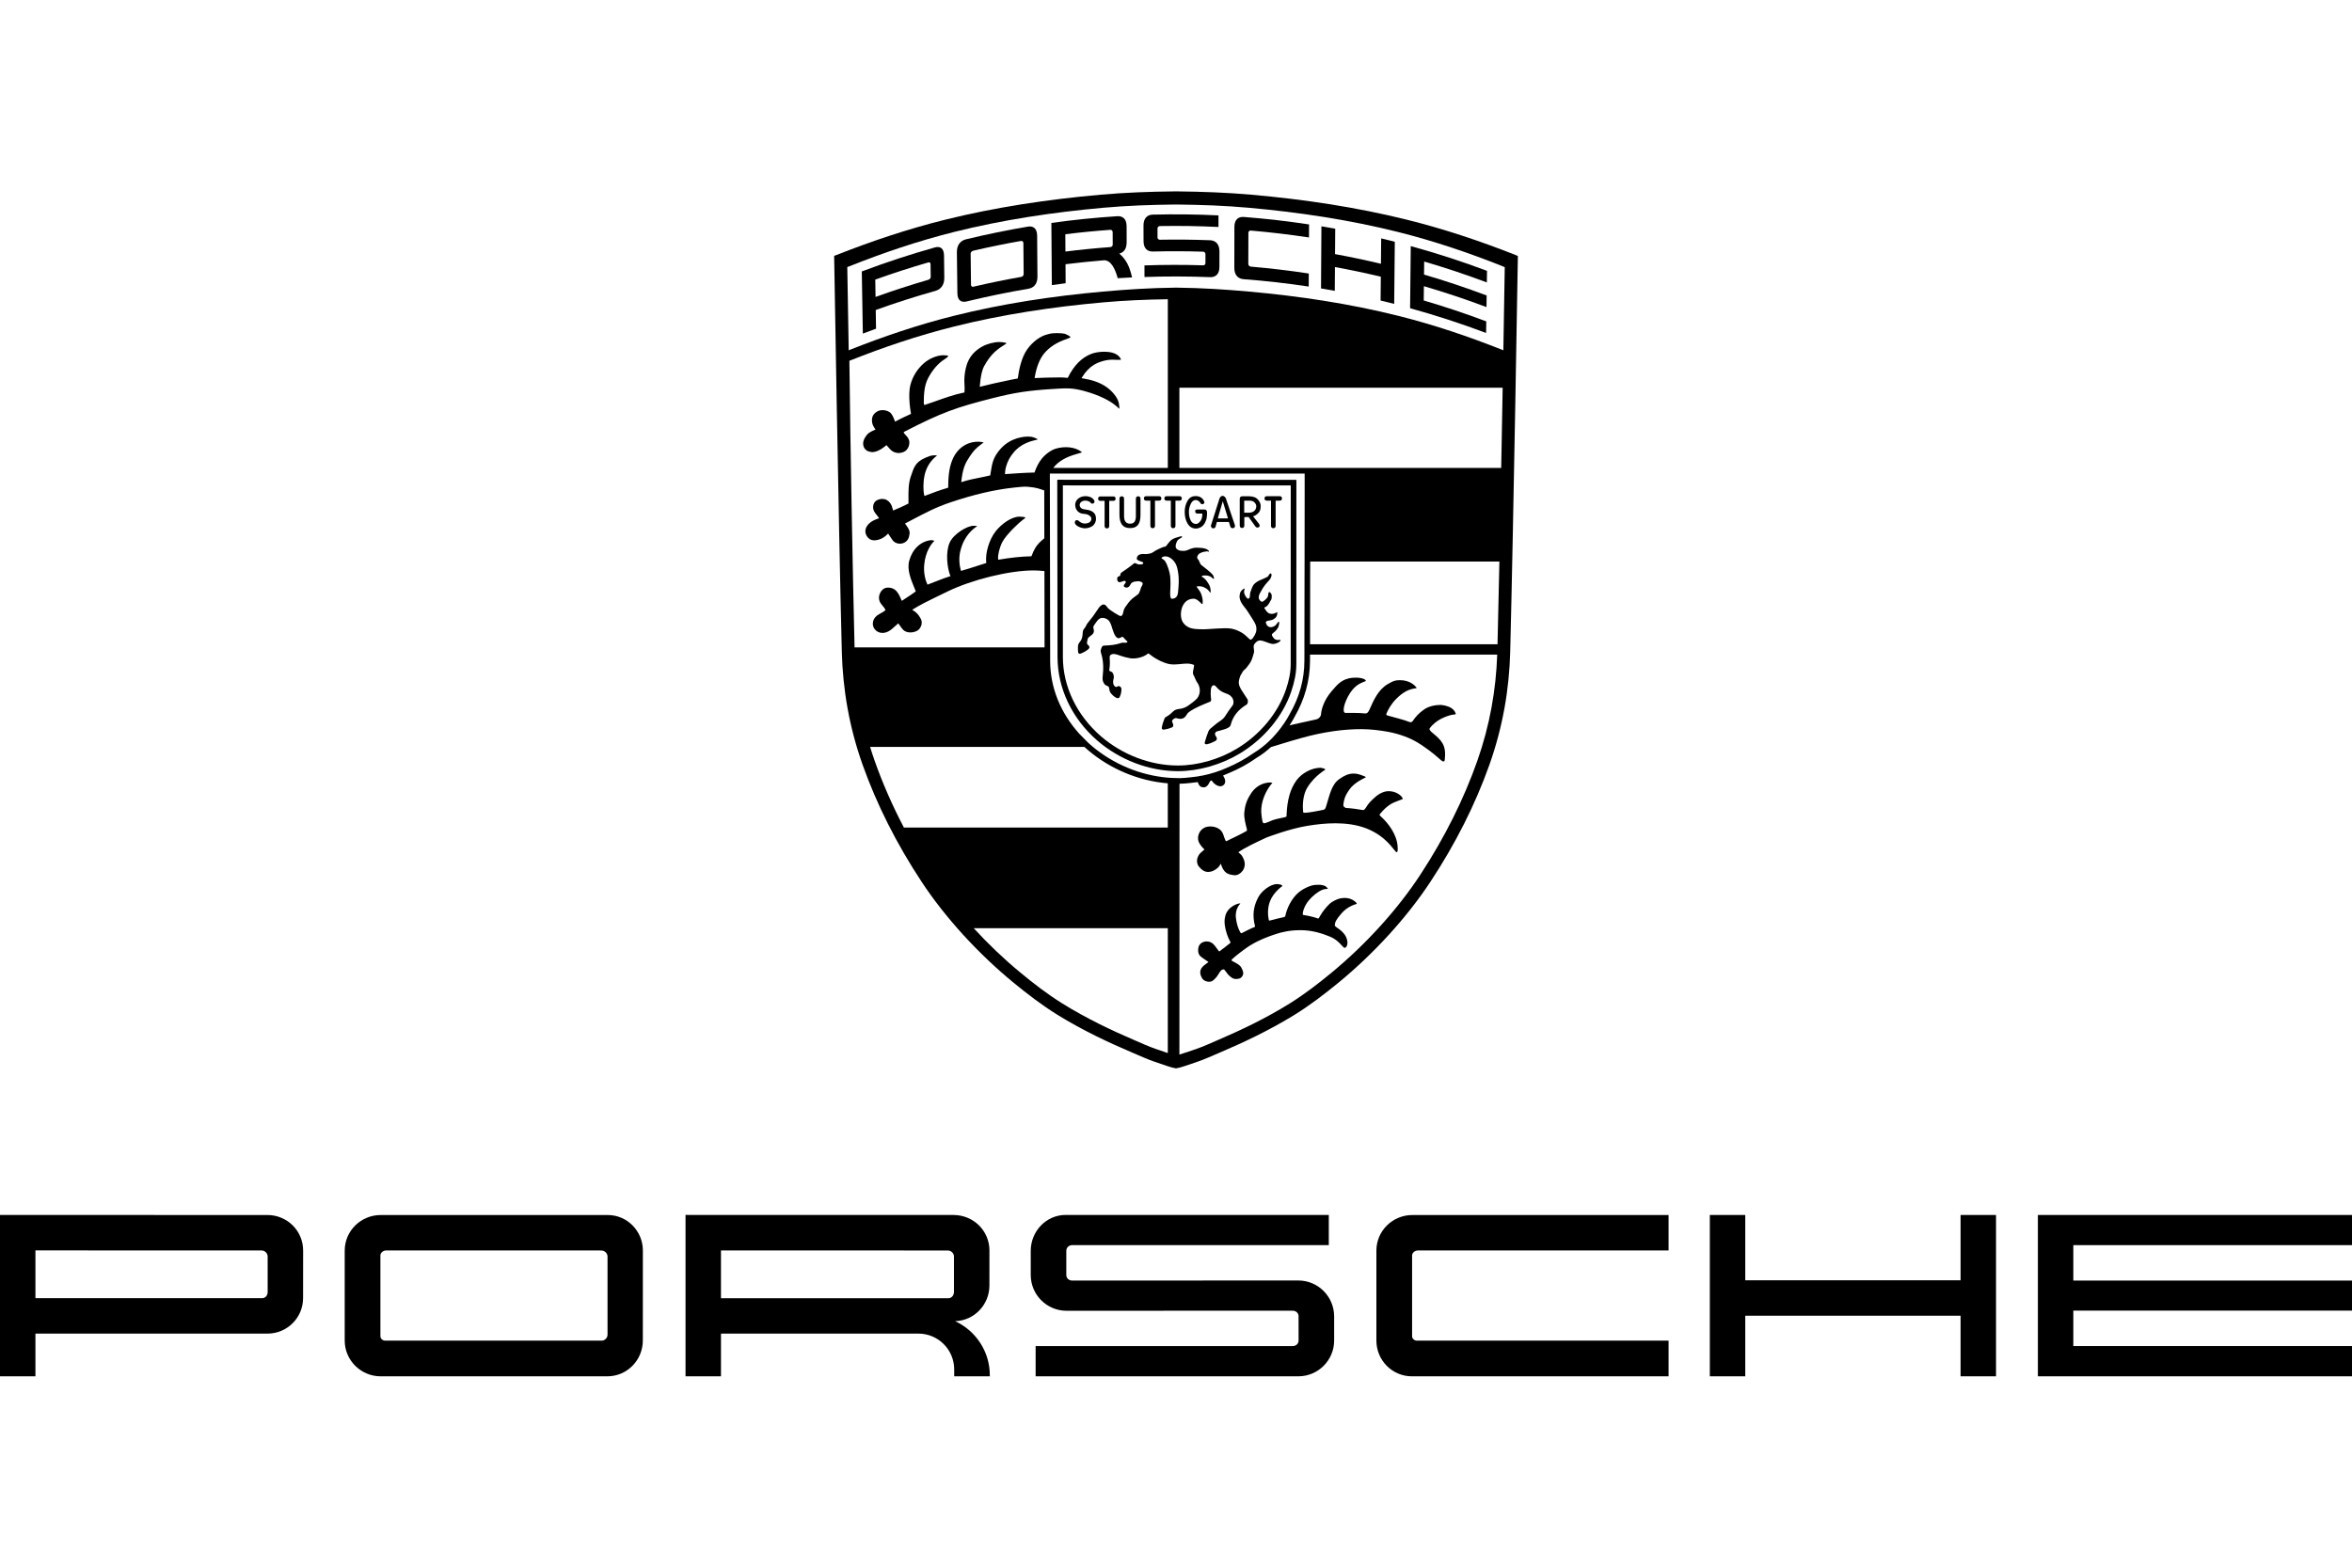
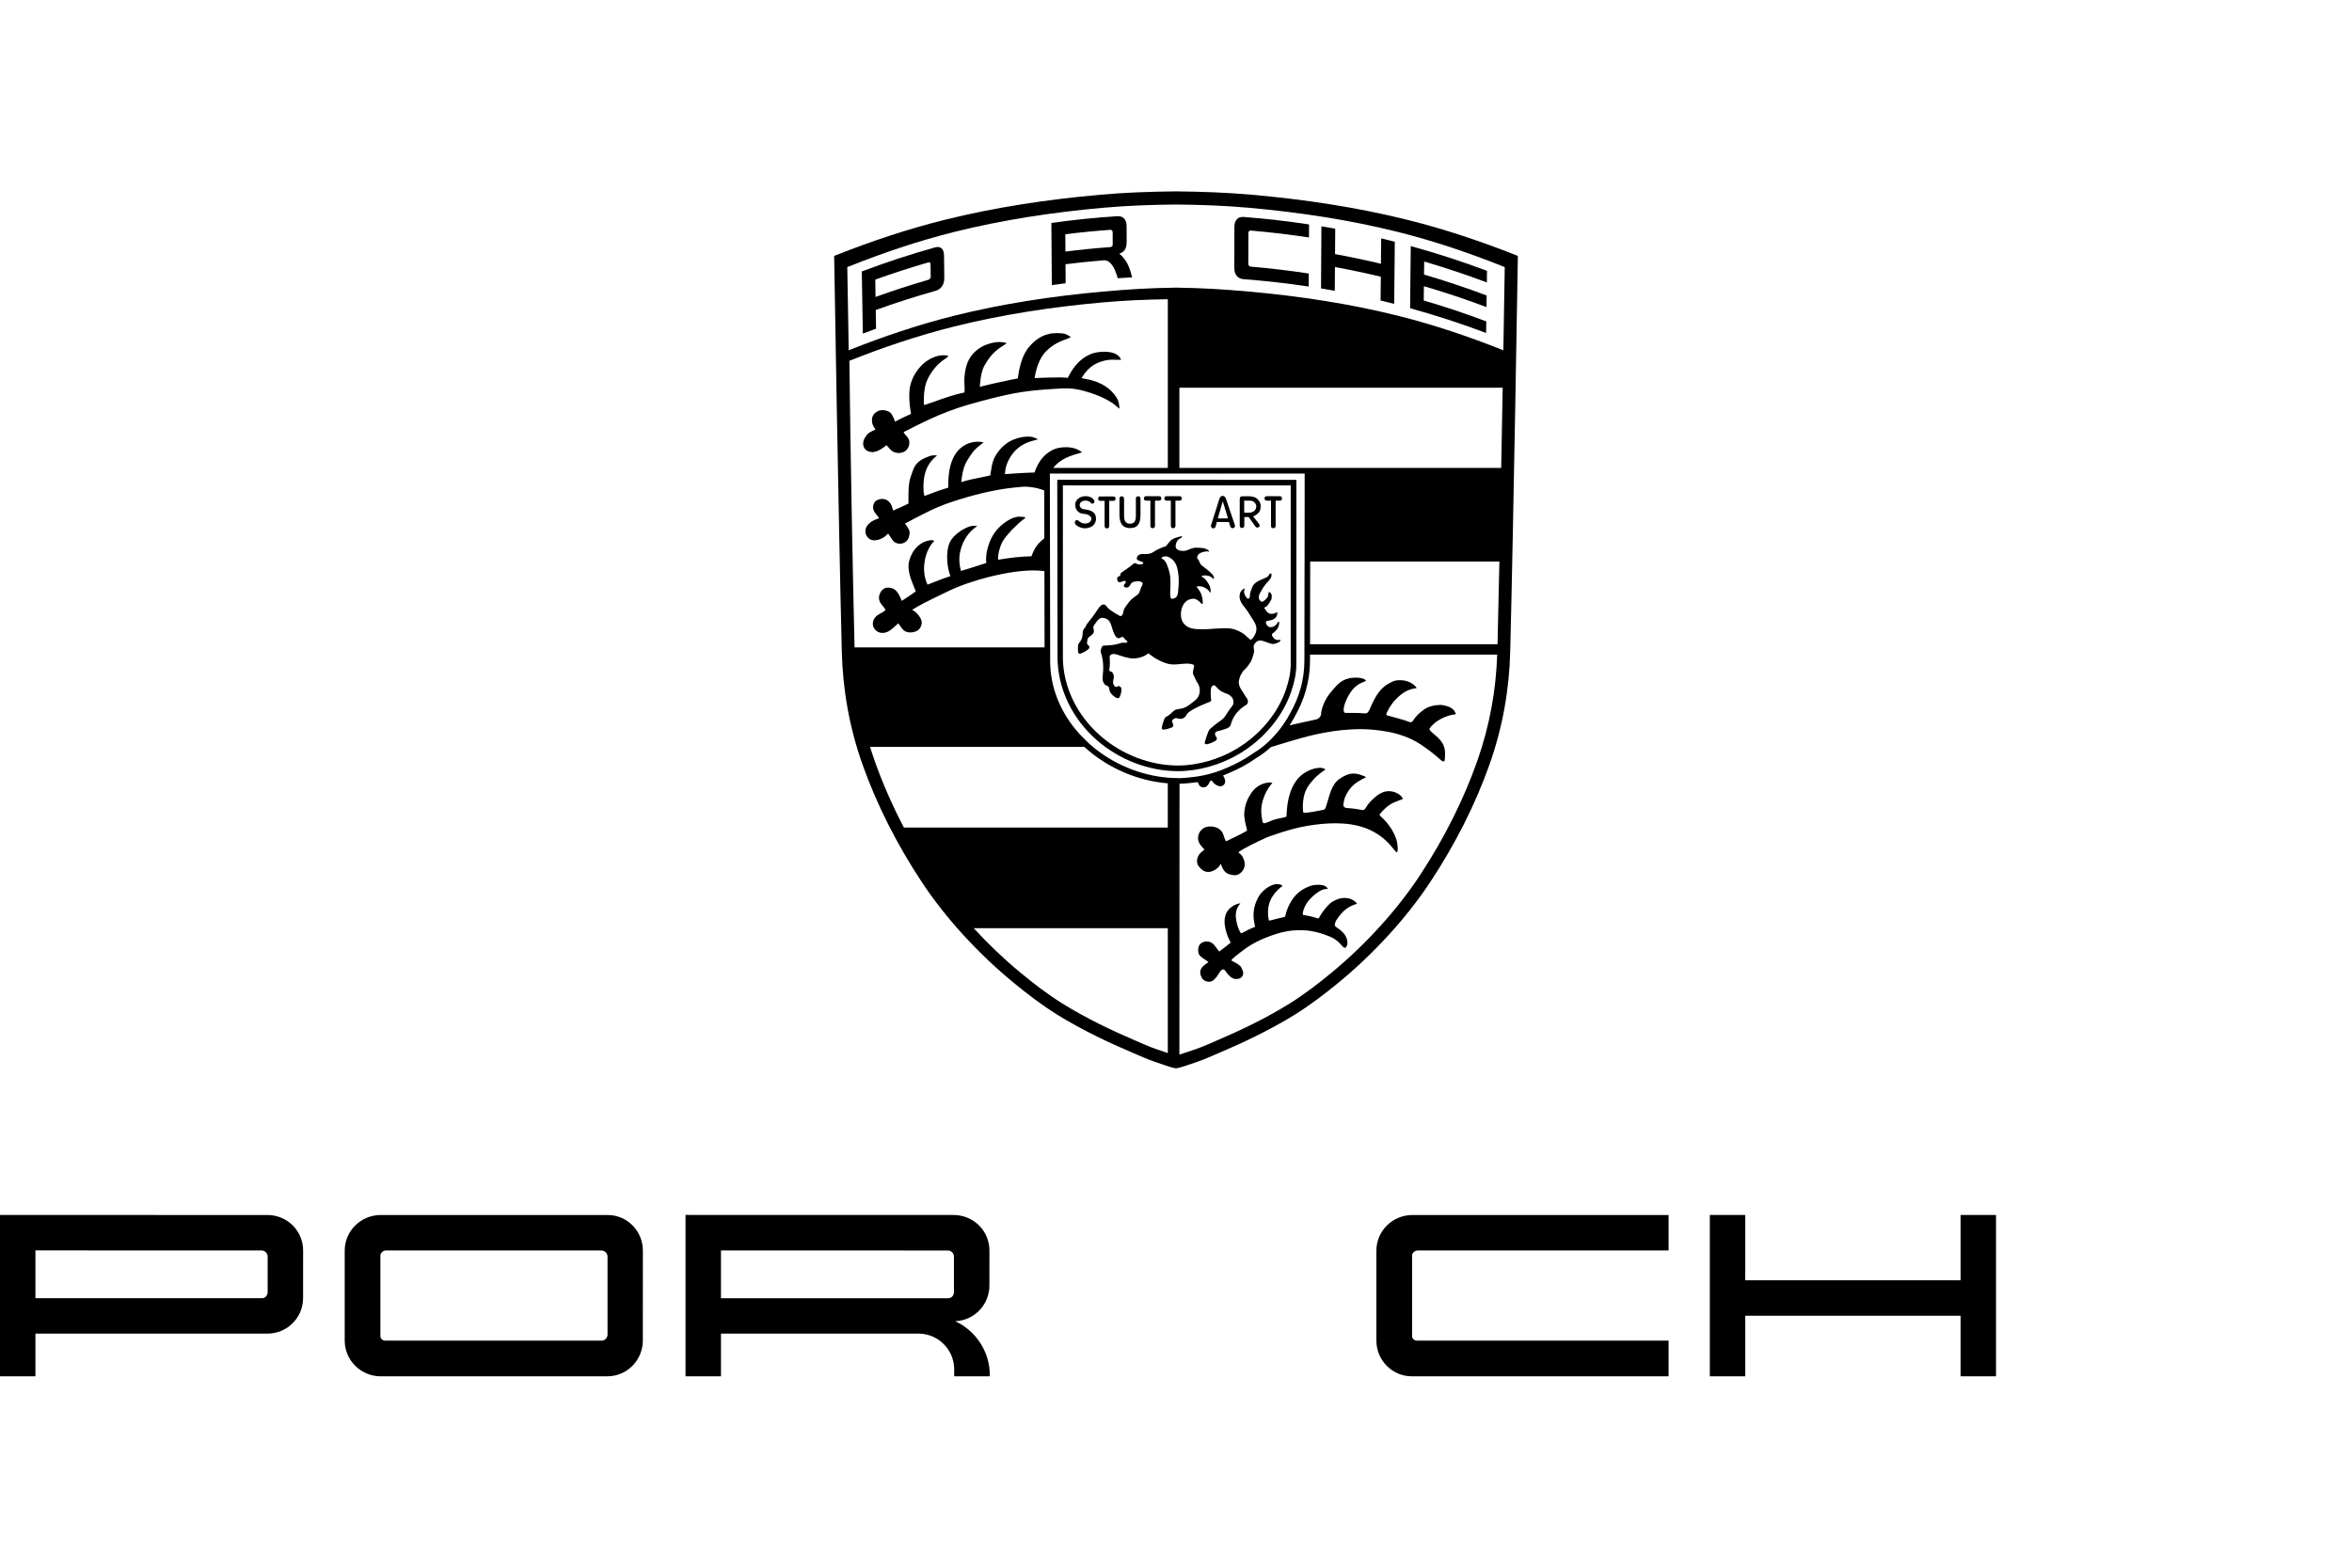
<svg xmlns="http://www.w3.org/2000/svg" id="Layer_1" width="150" height="100" version="1.1" viewBox="0 0 150 100">
  <path d="M82.349,44.116c.222-.655.326-1.216.326-1.766l.003-11.698c0-.031-.004-.044-.035-.044l-15.182-.006c-.03,0-.034.013-.034.044l.017,11.276c.004,1.981.922,3.914,2.521,5.304,1.43,1.242,3.302,1.959,5.138,1.965h.022c1.32,0,2.756-.409,3.943-1.125,1.546-.933,2.742-2.372,3.281-3.95ZM75.124,48.831h-.02c-1.751-.006-3.539-.69-4.904-1.877-1.52-1.322-2.41-3.155-2.414-5.032v-10.96s14.532.004,14.532.004l-.002,11.384c0,.51-.098,1.035-.309,1.651-.512,1.499-1.65,2.868-3.126,3.757-1.131.683-2.501,1.073-3.757,1.073Z" />
  <path d="M94.986,48.788c.857-2.415,1.267-4.821,1.328-7.222.213-8.364.489-25.236.489-25.236,0,0-.045-.024-.139-.061-2.246-.886-4.543-1.659-6.935-2.253-3.205-.796-6.552-1.299-9.899-1.594-1.637-.144-3.113-.194-4.759-.214h-.14c-1.646.02-3.122.069-4.758.214-3.347.295-6.694.798-9.9,1.594-2.392.594-4.689,1.367-6.935,2.253-.094.037-.14.053-.14.053,0,0,.276,16.88.489,25.244.061,2.401.47,4.807,1.328,7.222.892,2.51,2.155,5.029,3.781,7.49,1.503,2.275,3.602,4.566,5.854,6.414.876.719,1.804,1.43,2.781,2.035,1.647,1.02,3.368,1.816,4.75,2.404.543.231,1.015.448,1.447.594.61.206,1.108.391,1.372.425.265-.034.763-.219,1.373-.425.431-.146.904-.362,1.447-.594,1.381-.588,3.102-1.384,4.749-2.404.977-.605,1.906-1.317,2.781-2.035,2.254-1.848,4.351-4.139,5.855-6.414,1.626-2.461,2.89-4.98,3.781-7.49ZM95.505,41.097h-11.955l.006-4.344.002-.934h12.066c-.04,1.922-.081,3.733-.119,5.278ZM95.74,29.848h-20.524v-5.117h20.617c-.028,1.6-.06,3.341-.093,5.117ZM54.036,17.036s.043-.015.134-.051c2.16-.86,4.369-1.61,6.669-2.186,3.082-.772,6.301-1.259,9.519-1.546,1.574-.14,2.993-.187,4.576-.207h.134c1.583.02,3.002.067,4.576.207,3.218.287,6.437.774,9.52,1.546,2.299.576,4.509,1.326,6.668,2.186.09.036.134.059.134.059,0,0-.035,2.163-.089,5.305-.013-.008-.028-.016-.045-.023-2.159-.858-4.369-1.608-6.668-2.183-3.083-.771-6.301-1.258-9.52-1.545-1.574-.14-2.987-.23-4.569-.249h-.134c-1.583.019-3.008.109-4.582.249-3.218.286-6.437.774-9.519,1.545-2.3.575-4.508,1.324-6.669,2.183-.016.007-.031.015-.044.023-.057-3.148-.091-5.313-.091-5.313ZM54.5,41.294c-.123-4.97-.268-12.843-.33-18.28,2.16-.859,4.369-1.608,6.669-2.183,3.082-.772,6.301-1.258,9.519-1.544,1.421-.126,2.717-.177,4.12-.2v10.762h-7.308l.004-.003c.346-.451.853-.701,1.438-.871.003,0,.284-.08.395-.118-.026-.032-.108-.091-.194-.138-.228-.127-.515-.194-.833-.194s-.655.07-.862.18c-.54.286-.889.72-1.132,1.408l-.01.029h-.03c-.641.015-1.285.062-1.803.099l-.049.004.002-.049c.002-.063.012-.233.068-.434.092-.328.242-.614.461-.874.463-.586,1.119-.747,1.435-.824.051-.013.103-.025.133-.035-.061-.056-.318-.152-.403-.165-.069-.01-.145-.015-.225-.015-.243,0-1.084.054-1.727.753-.5.543-.566.968-.642,1.461-.012.077-.024.153-.038.233l-.005.028-.028.007c-.221.054-.446.099-.663.142-.371.073-.747.147-1.091.265l-.063.022.005-.067c.006-.081.068-.801.339-1.262.261-.443.478-.75.819-1.005.005-.004.151-.129.265-.201-.068-.023-.223-.046-.304-.048h-.062c-.706,0-1.31.415-1.614,1.113-.267.612-.276,1.308-.282,1.724v.064s-.002.032-.002.032l-.031.009c-.438.129-.908.293-1.437.502l-.046.018-.013-.048c-.072-.258-.079-.855.026-1.299.095-.404.274-.736.547-1.017.004-.004.105-.11.24-.219-.022-.006-.064-.014-.137-.014-.102,0-.214.014-.287.036-.897.298-1.012.634-1.186,1.142l-.038.108-.025.073c-.155.44-.15.977-.146,1.409,0,.104.002.196,0,.283v.027s-.025.012-.025.012c-.373.188-.574.276-.909.413l-.049.02-.011-.051c-.019-.082-.072-.288-.166-.416-.13-.178-.304-.273-.506-.273-.111,0-.226.028-.341.083-.101.048-.179.141-.22.264-.049.147-.036.307.034.442.047.089.108.165.168.238.049.06.087.108.121.159l.03.048-.053.018c-.215.074-.388.15-.54.279-.284.244-.36.551-.202.82.112.193.278.291.495.291.086,0,.182-.016.286-.047.203-.06.388-.177.552-.346l.039-.04.03.047c.041.063.085.128.129.193.037.054.074.108.11.162.102.156.275.245.477.245.106,0,.212-.026.299-.073.247-.133.295-.353.325-.585.024-.188-.13-.399-.242-.555l-.022-.031-.03-.041.045-.024.434-.228c.799-.421,1.49-.785,2.395-1.091,1.51-.51,2.848-.821,4.092-.952.316-.033.608-.072.865-.05.63.052.767.148,1.047.232l.002-.008.005,3.06c-.244.201-.436.377-.585.632-.081.138-.157.303-.226.49l-.011.028h-.03c-.618.014-1.286.084-2.042.213l-.046.008-.005-.047c-.029-.257.083-.716.258-1.068.243-.487,1.125-1.299,1.307-1.426l.07-.048q.094-.063.098-.113c-.021-.02-.203-.047-.374-.047-.505,0-1.139.46-1.503.915-.456.569-.673,1.447-.619,1.967.002.017.003.031.003.041v.034s-.031.01-.031.01c-.152.046-.346.108-.551.175l-.012.004c-.336.109-.716.232-.975.301l-.042.011-.012-.041c-.087-.305-.145-.82-.017-1.268.241-.968.836-1.386,1.031-1.524.015-.01.027-.019.036-.026-.031-.007-.093-.014-.212-.016h-.032c-.393,0-1.266.505-1.519,1.082-.27.618-.151,1.607.038,2.084l.018.044-.046.014c-.246.073-.51.176-.788.285-.197.077-.394.154-.593.229l-.038.014-.017-.037c-.159-.337-.233-.806-.193-1.223.066-.851.484-1.385.626-1.505.017-.015.02-.023.02-.023-.013-.023-.143-.051-.205-.051-.664.073-1.187.562-1.396,1.31-.158.564.106,1.201.318,1.713.031.075.061.146.088.214l.013.031-.027.02c-.194.146-.36.254-.521.358l-.013.009c-.098.063-.193.125-.287.19l-.044.031-.022-.049-.03-.066-.008-.02c-.098-.222-.2-.451-.407-.594-.11-.075-.254-.118-.397-.118-.132,0-.247.036-.333.105-.197.158-.333.489-.217.77.048.117.125.21.201.299.063.076.123.147.16.226l.014.03-.024.022c-.098.09-.218.153-.345.22l-.038.02c-.206.109-.349.288-.391.49-.036.173.004.342.112.477.12.15.295.232.492.232.132,0,.271-.039.4-.111.142-.079.273-.2.4-.317l.01-.009c.053-.049.106-.098.159-.142l.034-.029.029.034c.034.042.065.086.096.131l.008.011c.056.082.114.166.192.242.105.103.264.159.447.159.153,0,.313-.04.438-.11.232-.13.356-.471.255-.704-.051-.118-.204-.412-.514-.592l-.059-.034.056-.04c.397-.247.658-.388,2.208-1.137s3.917-1.339,5.485-1.339c.207,0,.471.02.681.041h.002l.008,4.867s-12.118,0-12.118,0ZM57.647,52.788c-.742-1.414-1.365-2.837-1.865-4.258-.104-.296-.202-.592-.292-.888h13.665c.086.078.173.156.261.231,1.409,1.188,3.208,1.943,5.06,2.094v2.821h-16.829ZM74.477,67.172h0c-.228-.074-.498-.17-.796-.272-.415-.141-.869-.351-1.392-.576-1.328-.57-2.983-1.342-4.567-2.332-.94-.587-1.833-1.277-2.674-1.975-1.033-.855-2.031-1.808-2.951-2.81h12.38v7.965ZM74.506,49.608c-1.767-.145-3.492-.859-4.858-2.011-.086-.072-.169-.146-.238-.209l-.575-.579c-1.214-1.352-1.857-2.96-1.861-4.65v-.866s-.019-11.085-.019-11.085h16.25v.38s0,.692,0,.692v.312l-.003,2.193-.002,1.294v.74s-.003.933-.003.933l-.007,4.345v.656s-.002.406-.002.406c-.002,1.174-.312,2.306-.935,3.386-.008.016-.786,1.583-2.302,2.49l-.023.015c-.519.365-1.082.675-1.674.922h0s-.382.159-.382.159c-.501.191-1.018.326-1.529.402l-.425.051c-.237.027-.471.052-.683.052-.383-.002-.728-.028-.728-.028ZM84.953,62.018c-.842.697-1.735,1.387-2.674,1.975-1.584.99-3.239,1.761-4.567,2.332-.523.224-.977.435-1.392.576-.448.153-.833.293-1.103.366l.007-17.273c.249-.006.49-.026.737-.054l.427-.052c.01.025.018.061.052.133.1.177.159.179.293.198.178.026.31-.098.442-.391.019-.023.096-.057.113-.028.139.228.46.437.679.321.214-.114.199-.347.106-.521,0,0-.038-.072-.071-.134l.391-.162c.614-.256,1.199-.578,1.741-.959l.004-.003s-.002.002-.003.002c.345-.206.65-.444.922-.69l.228-.07c.705-.224,1.512-.452,1.737-.515,1.412-.393,2.674-.559,3.8-.559.561,0,1.205.076,1.712.172.608.115,1.394.349,2.076.809.414.279.704.486,1.113.845.04.043.259.235.315.235.109,0,.093-.056.106-.175.099-.895-.235-1.193-.813-1.672,0,0-.207-.162-.156-.259.411-.567,1.075-.785,1.394-.863.098-.024.315-.019.273-.081-.041-.062-.092-.448-.886-.548l-.072-.009c-.37,0-.783.093-1.056.287-.349.248-.538.454-.726.736-.048.071-.133.102-.212.068-.346-.147-1.034-.306-1.427-.423-.026-.008-.062-.067-.053-.088.114-.293.346-.676.622-.951.849-.867,1.398-.6,1.301-.738-.083-.111-.414-.483-1.081-.468-.295,0-.421.062-.754.255-.603.349-.913,1.061-1.163,1.633-.024.057-.066.113-.101.166-.017.027-.11.073-.141.07-.341-.03-.465-.033-.813-.037-.061,0-.322.01-.477,0-.229-.014-.087-.674.297-1.266.384-.591.796-.667.983-.757.106-.052-.153-.269-.802-.218-.72.057-1.01.461-1.349.851-.507.583-.666,1.187-.683,1.481-.008.144-.152.288-.293.321l-1.428.314-.288.07c.223-.337.335-.566.335-.566.612-1.06.969-2.263.972-3.543v-.406h11.939c-.078,2.253-.471,4.511-1.269,6.777-.857,2.435-2.072,4.878-3.636,7.266-1.444,2.206-3.462,4.427-5.628,6.22Z" />
  <path d="M78.405,49.299l-.012.005h0s.008-.003.012-.005Z" />
  <path d="M55.656,28.84c.024,0,.043-.004.064-.009.014-.004.029-.007.046-.009.249-.036.55-.238.732-.4l.031-.028.03.029c.046.044.09.097.133.147.056.065.113.131.181.183.125.094.277.143.438.143.124,0,.248-.03.359-.086.208-.107.342-.364.323-.624-.014-.201-.14-.335-.241-.443-.037-.039-.07-.075-.099-.112-.008-.012-.012-.025-.014-.042l-.004-.03.026-.014c2.415-1.245,3.335-1.562,5.658-2.151,1.42-.36,2.28-.482,3.773-.579.937-.061,1.286-.082,2.063.129.982.267,1.631.63,1.95.888.004.003.151.121.268.231.005.005.009.008.013.011.006-.029.012-.113-.03-.349-.062-.356-.439-.822-.897-1.108-.378-.237-.842-.395-1.419-.484l-.066-.01.034-.056c.208-.344.468-.618.749-.791.251-.154.712-.333,1.186-.333.031,0,.062,0,.093.003l.048.002c.089.003.172.005.242.005.104,0,.15-.006.17-.012-.063-.168-.284-.504-1.048-.504h-.054c-.283,0-.573.05-.796.135-.608.231-1.109.737-1.487,1.504l-.014.029-.032-.005c-.162-.023-.354-.025-.536-.025-.558,0-1.09.021-1.492.039l-.054.002.009-.053c.11-.656.312-1.168.603-1.521.333-.405.82-.716,1.446-.923.073-.024.196-.076.239-.118-.034-.053-.267-.177-.358-.208-.059-.019-.271-.046-.515-.046-.167,0-.401.012-.565.071-.47.098-.979.469-1.335.97-.382.538-.534,1.371-.592,1.82l-.004.032-.032.006c-.231.04-.461.089-.685.137-.549.116-1.109.235-1.649.375l-.06.016.005-.062c.045-.595.137-1.011.282-1.271.337-.604.659-.952,1.19-1.285l.077-.048c.034-.022.117-.078.163-.115-.06-.03-.232-.076-.459-.076h-.03c-.325,0-.778.122-1.077.29-.873.489-1.057,1.21-1.126,1.916-.017.172-.008.344,0,.511.008.162.016.314.003.467l-.003.033-.033.006c-.603.12-1.238.346-1.852.565-.215.077-.467.161-.681.234l-.019-.086c-.005-.019-.01-.042-.01-.067.005-.444.011-1.052.27-1.554.275-.529.65-.962,1.056-1.218.224-.139.231-.197.228-.212-.006-.022-.076-.035-.207-.037h-.034s-.076-.006-.076-.006c-.383,0-.89.21-1.231.51-.424.374-.713.836-.856,1.373-.186.696.028,1.81.03,1.821l.007.034-.032.015c-.139.063-.272.127-.406.191-.165.079-.333.159-.534.269l-.046.025-.017-.05c-.012-.036-.038-.095-.063-.155-.067-.155-.143-.331-.296-.421-.122-.071-.271-.111-.42-.111-.126,0-.244.03-.34.085-.186.109-.391.288-.327.709.024.151.108.287.186.401l.03.044-.048.021c-.204.088-.405.187-.502.316-.113.151-.323.431-.205.757.044.12.14.226.251.277.095.043.218.07.322.07Z" />
  <path d="M85.549,58.269c.427-.496.946-.592.975-.611.03-.02-.066-.117-.066-.117l-.094-.075c-.153-.116-.36-.189-.612-.189-.144,0-.282.023-.409.069-.138.05-.393.158-.551.311-.223.216-.452.5-.621.8-.022.039-.043.077-.065.114-.006.01-.041.022-.053.017-.293-.104-.633-.177-.951-.228-.012-.002-.02-.043-.019-.063.009-.213.139-.561.39-.865.22-.267.566-.548.829-.659s.421-.042.38-.092c-.061-.076-.121-.159-.271-.201-.209-.054-.268-.038-.421-.038-.221,0-.395.049-.641.16-.206.093-.4.219-.522.319-.453.375-.768,1.037-.856,1.512-.003.017-.044.058-.061.062-.322.067-.624.146-.936.229-.015.004-.051-.013-.055-.026-.071-.324-.086-.811.081-1.219.223-.578.786-.96.786-.96-.019-.113-.323-.123-.346-.123-.432,0-.981.444-1.187.829-.309.576-.4,1.14-.212,1.86.003.012-.011.042-.021.046-.287.103-.565.266-.816.387-.019.01-.047.031-.087-.023-.03-.052-.22-.339-.295-.934-.076-.595.281-.919.281-.919-.024-.071-.851.149-.974.855-.068.297-.026.66.126,1.109.052.154.12.307.214.487,0,0,.028.03-.008.059s-.253.202-.381.3c-.103.078-.176.128-.275.212-.029.024-.053.028-.074.006-.02-.022-.034-.05-.034-.05l-.233-.309c-.126-.167-.305-.26-.504-.26-.132,0-.26.042-.363.119-.125.093-.179.234-.185.427-.006.171.05.32.153.407.135.116.323.229.506.356-.011.008-.017.016-.024.023-.042.037-.087.069-.133.102-.086.062-.174.125-.248.215-.214.261-.097.534-.003.698.095.163.311.226.422.226.173,0,.238-.031.398-.192.126-.126.125-.14.209-.27.035-.054.18-.304.249-.301.003-.003.056-.026.088-.026.025,0,.041.006.045.009.052.047.163.212.217.283.178.205.36.334.55.322.189-.013.265-.032.355-.137.178-.207.057-.415-.031-.592-.088-.176-.368-.305-.493-.374-.057-.031-.182-.072-.109-.146.073-.073.343-.306.527-.439.088-.064.175-.127.259-.192.487-.375,1.106-.681,1.948-.965.471-.159.984-.269,1.612-.269h.077c.514.005,1.07.114,1.651.341.265.104.548.189.951.653l.042.043c.19.242.334-.081.299-.313-.031-.208-.104-.529-.698-.913-.11-.076-.118-.116-.094-.221.024-.104.034-.216.412-.656Z" />
  <path d="M89.087,51.111s.262-.104.356-.134c.092-.031-.236-.512-.895-.509-.265,0-.582.142-.838.371-.273.245-.433.394-.594.67-.025.042-.104.18-.209.161-.338-.061-.699-.11-1.065-.133,0,0-.207-.052-.166-.239.041-.271.062-.467.374-.923.311-.456.941-.734,1.03-.776.088-.042-.121-.105-.156-.117-.219-.09-.404-.138-.596-.138-.34,0-.603.135-.916.353-.491.342-.621,1.037-.802,1.617-.02.064-.039.125-.058.184-.017.052-.057.132-.134.153s-1.29.272-1.304.169c-.054-.377-.041-1.091.259-1.581.258-.42.578-.716.78-.877.201-.161.231-.173.345-.25.114-.078-.278-.138-.278-.138-.585,0-1.212.36-1.532.797-.392.536-.601,1.246-.637,2.222,0,.028.037.097-.092.132-.222.06-.554.102-.796.193-.19.071-.499.232-.577.189s-.089-.197-.108-.324c-.041-.285-.068-.528-.007-.854.133-.734.569-1.284.663-1.367.093-.083-.878-.162-1.387.712-.238.364-.349.715-.391,1.139-.036.356.104.843.166,1.082.028.102-.044.123-.044.123l-.175.097c-.333.184-.819.404-1.095.543-.012-.003-.034-.013-.041-.02-.031-.069-.06-.143-.088-.217-.04-.103-.053-.187-.107-.292-.156-.303-.505-.411-.779-.411-.146,0-.283.029-.386.081-.185.094-.323.266-.378.473-.051.191-.023.387.076.539.102.156.115.178.203.266.028.029.062.063.107.111,0,0-.037.033-.231.2-.194.166-.381.586-.108.906.183.215.353.325.578.325.151,0,.306-.05.461-.15.202-.13.256-.229.312-.334.008-.014.015-.029.024-.043l.032.081c.088.227.209.537.592.614l.042.008c.087.018.163.034.238.034.12,0,.222-.039.341-.128.275-.207.365-.564.226-.886-.106-.245-.142-.28-.314-.423l-.032-.027c.362-.274,1.224-.674,1.651-.873l.164-.076s1.443-.555,2.608-.742c.58-.093,1.152-.159,1.777-.159.155,0,.312.005.473.016.722.05,1.385.209,1.97.535,1.003.544,1.368,1.336,1.462,1.294.093-.041.056-.309.053-.369-.042-.734-.565-1.468-1.096-1.936-.098-.087-.038-.118-.018-.144.459-.56.815-.706,1.067-.8Z" />
  <path d="M94.788,20.5c-1.315-.495-2.646-.94-3.989-1.333.004-.304.007-.608.011-.912,1.344.394,2.675.838,3.991,1.333.004-.247.007-.493.011-.74-1.317-.495-2.65-.94-3.994-1.333.003-.277.006-.555.01-.832,1.345.394,2.679.838,3.996,1.333.004-.247.007-.493.011-.74-1.6-.601-3.223-1.127-4.863-1.578-.014,1.321-.029,2.642-.043,3.963,1.635.451,3.252.977,4.847,1.578.005-.246.008-.493.012-.739Z" />
  <path d="M85.137,17.034c.98.179,1.955.385,2.925.616-.005.506-.01,1.013-.014,1.52.289.069.578.141.867.214.013-1.321.026-2.642.04-3.963-.289-.074-.579-.146-.87-.215-.005.54-.011,1.08-.015,1.62-.971-.232-1.947-.437-2.927-.617.004-.54.008-1.08.012-1.619-.293-.054-.587-.105-.881-.154-.008,1.321-.016,2.642-.025,3.963.293.049.585.101.877.154.005-.506.008-1.012.011-1.519Z" />
  <path d="M79.308,17.808c1.39.106,2.776.262,4.156.471.002-.277.003-.555.005-.832-1.229-.187-2.464-.334-3.702-.44-.085-.007-.155-.093-.155-.167.002-.664.003-1.328.005-1.992,0-.067.051-.149.147-.141,1.242.106,2.482.253,3.717.441.002-.277.003-.555.005-.832-1.382-.21-2.771-.369-4.162-.477-.328-.025-.598.148-.599.634-.002.871-.003,1.741-.005,2.612,0,.487.26.698.588.723Z" />
-   <path d="M73.526,16.044c1.066-.027,2.133-.024,3.199.01.103.003.153.089.153.158v.565c0,.082-.051.15-.154.147-1.245-.039-2.491-.037-3.736.006,0,.247.002.493.002.74,1.394-.049,2.79-.046,4.184.009.328.013.594-.166.594-.65l.002-.996c0-.485-.266-.695-.594-.708-1.068-.041-2.137-.052-3.206-.033-.089.002-.149-.066-.15-.147,0-.188,0-.376,0-.564,0-.08.05-.159.154-.161,1.245-.022,2.491-.002,3.735.059,0-.247,0-.494,0-.74-1.4-.068-2.801-.084-4.202-.048-.326.007-.582.219-.58.697,0,.332.002.663.003.994,0,.488.267.67.596.662Z" />
  <path d="M67.962,18.068c-.003-.404-.005-.809-.008-1.213.807-.101,1.615-.184,2.425-.25.474-.038.746.562.903,1.141.305-.02.611-.036.916-.051-.171-.757-.402-1.157-.81-1.517.378-.112.466-.414.465-.758,0-.33-.002-.66-.003-.991-.002-.485-.267-.657-.594-.638h0c-1.405.09-2.808.234-4.204.43.01,1.321.019,2.642.029,3.963.293-.04.587-.08.881-.116ZM70.809,14.66c.103-.008.151.076.152.157,0,.265.002.529.003.793,0,.075-.059.145-.158.152-.954.07-1.907.165-2.858.284-.002-.368-.005-.736-.007-1.104.954-.119,1.911-.213,2.868-.282Z" />
-   <path d="M61.647,19.229c1.304-.317,2.618-.587,3.938-.81.324-.054.583-.286.579-.772h0c-.006-.871-.013-1.741-.02-2.612-.004-.48-.265-.633-.583-.58h0c-1.327.224-2.648.494-3.959.812-.321.078-.582.336-.576.822.011.87.021,1.741.032,2.612.005.485.269.605.59.528ZM62.063,15.994c1.012-.237,2.029-.445,3.051-.624.102-.018.153.06.153.141.006.653.011,1.307.017,1.96,0,.076-.045.171-.142.188-1.029.182-2.053.392-3.072.631-.085.02-.144-.051-.144-.11-.008-.669-.015-1.338-.023-2.007-.002-.068.065-.158.16-.179Z" />
  <path d="M55.87,20.967c-.006-.398-.013-.795-.019-1.193,1.256-.453,2.525-.86,3.805-1.22.318-.09.573-.349.567-.836-.005-.473-.011-.946-.017-1.419-.006-.486-.267-.604-.586-.515h0c-1.571.441-3.125.952-4.659,1.531.022,1.321.044,2.642.067,3.963.279-.106.56-.21.842-.311ZM59.197,16.741c.101-.029.148.027.149.108.004.269.007.539.011.809,0,.075-.056.161-.152.189-1.131.329-2.254.694-3.367,1.094-.006-.368-.012-.737-.017-1.106,1.114-.4,2.241-.765,3.376-1.094Z" />
  <path d="M80.79,31.935h.269v1.601c0,.099.053.157.148.157.093,0,.147-.058.147-.158v-1.6h.262c.092,0,.144-.051.144-.141s-.052-.142-.144-.142h-.826c-.093,0-.145.05-.145.142,0,.09.053.141.145.141Z" />
  <path d="M79.211,33.679c.094,0,.147-.057.147-.156v-.54h.035s.22-.003.22-.003h.018s.011.014.011.014l.424.591c.031.043.075.066.129.066.086-.002.138-.046.14-.121.002-.052-.025-.095-.052-.129l-.337-.429-.031-.039.047-.016c.124-.043.186-.099.271-.176.121-.109.167-.239.167-.464,0-.251-.176-.422-.252-.483-.155-.126-.411-.137-.486-.137h-.442c-.053,0-.091.016-.117.047-.025.03-.038.068-.038.114v1.702c0,.1.054.159.146.159ZM79.349,31.969v-.035h.349c.129.002.233.039.301.107.084.085.122.167.121.256-.006.299-.255.406-.467.406h-.303v-.035h0v-.699Z" />
  <path d="M77.357,33.7c.075,0,.14-.01.167-.103l.039-.143.036-.131.007-.026h.77l.007.025.041.134.041.134c.019.062.078.103.148.103.06-.003.103-.023.126-.058.027-.04.03-.098.008-.162l-.566-1.676c-.027-.079-.12-.168-.204-.168-.098,0-.177.088-.205.175l-.541,1.709c-.013.04-.004.083.024.122.023.031.065.065.102.065ZM77.983,31.973l.333,1.095h-.65l.317-1.095Z" />
-   <path d="M76.255,33.715c.117,0,.231-.032.35-.099.26-.148.347-.548.347-.552.024-.122.028-.249.028-.359,0-.074-.01-.111-.039-.151-.028-.036-.07-.055-.131-.055h-.45c-.121,0-.137.062-.137.117,0,.086.055.144.137.144h.316v.091c0,.354-.252.571-.389.571-.166,0-.283-.079-.358-.24-.072-.155-.107-.329-.106-.534,0-.179.04-.339.126-.521.071-.15.179-.231.311-.233.114,0,.249.092.309.21.017.036.056.058.101.058.04,0,.076-.012.102-.033.033-.029.047-.076.033-.116-.076-.224-.27-.362-.52-.368h-.028c-.237,0-.396.09-.516.293-.125.211-.186.444-.186.711,0,.283.058.527.171.727.126.222.304.337.529.339Z" />
  <path d="M74.402,31.935h.269v1.601c0,.099.053.157.147.157s.147-.058.147-.158v-1.6h.262c.092,0,.144-.051.144-.141s-.052-.142-.144-.142h-.826c-.093,0-.144.05-.144.142,0,.091.052.141.145.141Z" />
  <path d="M73.097,31.935h.269v1.601c0,.099.053.157.147.157.093,0,.147-.058.147-.158v-1.6h.262c.092,0,.144-.051.144-.141s-.052-.142-.144-.142h-.826c-.093,0-.144.05-.144.142,0,.091.052.141.145.141Z" />
  <path d="M72.071,33.686c.251,0,.425-.08.532-.244.09-.138.132-.333.132-.614v-1.014c0-.1-.053-.158-.147-.158s-.147.058-.147.158v1.107c0,.158-.026.274-.08.353-.06.088-.155.131-.289.131-.136,0-.233-.043-.297-.131-.058-.081-.087-.199-.087-.353v-1.106c0-.1-.054-.158-.147-.158-.094,0-.147.057-.147.157v1.014c0,.273.048.474.145.615.11.161.29.243.532.243Z" />
  <path d="M70.178,31.949h.269v1.601c0,.099.053.156.147.156s.147-.057.147-.158v-1.599h.262c.092,0,.144-.052.144-.142s-.052-.141-.144-.141h-.826c-.092,0-.144.051-.144.141,0,.09.053.142.145.142Z" />
  <path d="M69.189,33.7c.216,0,.438-.083.551-.206.062-.068.165-.21.158-.411-.005-.177-.049-.291-.146-.381-.085-.079-.188-.132-.326-.166-.072-.018-.144-.029-.209-.038l-.01-.002c-.046-.007-.09-.013-.13-.022-.075-.016-.141-.063-.182-.13-.036-.059-.047-.126-.03-.187.039-.14.17-.224.351-.224.157.002.293.061.365.16.025.033.069.033.09.033.039,0,.071-.014.097-.042.023-.026.035-.059.035-.093,0-.071-.061-.153-.173-.235-.09-.066-.269-.106-.39-.106h-.003c-.161,0-.313.044-.429.123-.139.094-.224.234-.235.384-.013.177.045.345.16.46.101.1.24.156.402.161.206.006.391.102.449.231.027.059.04.155-.055.271-.057.07-.223.117-.343.117-.185-.004-.288-.087-.364-.148-.035-.029-.066-.053-.096-.065-.01-.004-.022-.006-.035-.006-.034,0-.092.014-.114.045-.022.031-.038.114-.023.156.062.182.409.313.611.319l.024.002Z" />
  <path d="M80.578,40.895c.187.054.311.125.5.169.093.022.208.012.298-.019.112-.037.19-.071.273-.157.02-.021.025-.077-.003-.074-.087.008-.155.021-.234,0-.076-.02-.149-.055-.194-.126-.04-.062-.098-.121-.103-.194-.003-.047.043-.086.08-.114.055-.042.201-.155.297-.32.068-.115.085-.237.097-.37.002-.023-.046-.034-.062-.019-.08.077-.131.19-.224.251-.082.053-.195.093-.292.082-.085-.01-.122-.033-.185-.09-.045-.039-.082-.151-.098-.197-.023-.061.072-.107.136-.12.135-.026.268-.033.386-.116.088-.062.128-.096.175-.192.025-.049.033-.144.036-.199.002-.031.017-.049-.012-.039-.071.023-.121.066-.184.083-.13.036-.25.034-.355-.022-.11-.059-.196-.201-.265-.304-.015-.023-.002-.069.025-.074.11-.022.207-.144.294-.292.011-.018.031-.051.047-.094.016-.042.067-.086.071-.106.025-.116.023-.143.023-.262,0-.073-.055-.139-.103-.194-.015-.017-.076-.02-.087,0-.049.091-.02.208-.073.297-.057.095-.141.173-.229.24-.045.034-.109.082-.16.057-.083-.04-.154-.126-.171-.217-.021-.107.019-.223.069-.32.105-.202.223-.394.364-.573.103-.131.212-.221.305-.359.065-.096.114-.298.028-.33-.084-.031-.137.168-.214.213-.278.16-.605.219-.838.455-.136.138-.183.344-.251.525-.039.102-.012.258-.056.357-.017.038-.096.076-.128.05-.094-.076-.168-.212-.206-.327-.025-.076-.011-.186.018-.259.013-.034-.013-.066-.039-.05-.104.065-.22.171-.251.297-.05.196-.038.328.041.513.102.236.342.466.473.687.124.209.285.431.395.63.121.218.153.322.13.57-.012.128-.182.465-.306.541-.02.012-.063.034-.081.02-.174-.132-.315-.31-.503-.423-.217-.13-.449-.235-.697-.279-.304-.053-.618-.016-.926-.007-.324.01-.648.056-.972.046-.261-.008-.535-.004-.777-.103-.195-.08-.338-.198-.443-.381-.094-.163-.119-.41-.098-.597.019-.171.057-.325.144-.474.086-.144.157-.223.302-.308.115-.068.35-.114.475-.066.089.035.159.088.222.14.062.052.119.104.18.176.008.009.051,0,.053-.011.037-.215-.02-.437-.092-.64-.061-.175-.274-.407-.285-.444-.01-.034.092-.031.128-.034.18-.016.328.046.489.147.098.062.19.169.24.252.007.01.034,0,.034-.012.013-.362-.103-.513-.25-.722-.069-.097-.202-.23-.308-.269-.071-.026.054-.083.118-.084.179-.003.241-.003.409.06.053.02.093.063.124.09.039.034.065.052.085.065.024.014.049-.03.039-.056-.028-.077-.036-.156-.091-.216-.201-.222-.428-.369-.657-.562-.017-.015-.061-.035-.075-.054-.071-.102-.105-.171-.147-.288-.014-.04-.074-.078-.095-.134s-.002-.13.017-.167c.067-.126.13-.149.271-.211.08-.036.212-.049.331-.068.034-.006.069.033.103.023.019-.005.029-.055-.025-.094-.141-.103-.28-.134-.455-.146-.253-.016-.404-.039-.643.047-.237.085-.286.145-.5.143-.114,0-.232-.011-.332-.065-.069-.038-.14-.105-.148-.183-.013-.129.034-.261.091-.377.042-.085.135-.144.219-.187.061-.031.103-.055.098-.098-.004-.034-.089-.023-.122-.011-.211.074-.366.085-.549.213-.116.081-.241.271-.332.38-.021.025-.05.044-.08.057-.038.016-.076.007-.114.022-.138.052-.278.122-.412.184-.131.061-.24.169-.377.217-.087.031-.221.05-.328.052h-.01c-.222-.02-.511-.018-.562.244-.013.058.01.106.059.137.038.025.079.043.122.059.045.016.09.033.135.048.031.009.061.023.083.048.003.003.005.007.007.011.002.004.004.008.004.012,0,.004.002.008.002.013,0,.004,0,.008,0,.012-.012.042-.055.061-.095.067-.125.022-.239.015-.353-.046-.008-.005-.016-.008-.024-.013-.058-.028-.104-.023-.15.023-.235.198-.489.369-.743.543-.026.017-.051.036-.07.059-.014.016-.023.035-.027.056-.003.017-.003.035,0,.052.009.059-.06.086-.105.099-.056.016-.091.058-.096.116-.004.042,0,.086.009.128.023.11.121.153.22.11.064-.025.128-.046.193-.065.036-.011.076-.01.105.017.005.004.008.009.012.014.002.003.004.007.005.011s.002.007.003.012c.002.019-.002.038-.011.054-.022.043-.055.08-.084.119-.031.044-.054.108-.003.147.09.069.223.069.304-.015.042-.043.074-.093.099-.147.026-.058.067-.099.125-.126.106-.05.23-.065.346-.069h.006c.085-.006.164.019.238.061.022.012.04.031.05.054.002.005.004.011.005.016,0,.005.002.011.002.016,0,.006,0,.007,0,.012v.007c-.012.092-.063.143-.1.228-.022.049-.034.114-.057.178-.023.065-.058.129-.077.18-.02.054-.03.055-.075.092-.103.087-.247.174-.348.262-.185.162-.336.37-.473.574-.046.068-.066.14-.089.214l-.003.007c-.037.183-.073.405-.292.283-.21-.116-.409-.24-.602-.382-.072-.055-.131-.121-.183-.195-.19-.277-.426-.031-.551.17-.202.312-.419.608-.658.893-.039.046-.067.096-.092.151-.034.077-.074.148-.133.21-.078.083-.088.196-.094.304-.012.194-.039.369-.167.522-.083.098-.131.189-.133.319-.002.104-.002.207.006.311.005.077.034.148.123.14.02-.002.041-.01.059-.017.162-.062.306-.142.445-.248.02-.016.038-.033.055-.052.042-.045.056-.105.028-.161-.007-.015-.018-.029-.029-.04-.009-.01-.019-.019-.029-.028-.033-.024-.062-.053-.074-.093-.003-.009-.004-.017-.005-.026-.003-.036-.002-.071.007-.105.007-.027.017-.07.026-.138.007-.057.029-.105.074-.141.073-.06.147-.117.221-.175.112-.09.136-.226.09-.359-.009-.024-.015-.049-.018-.074,0-.013,0-.025,0-.038.006-.058.037-.108.07-.155.048-.069.097-.137.146-.205.078-.105.17-.206.305-.229.159-.022.326.036.443.146.148.147.193.362.254.554.053.165.108.324.203.47.04.056.093.104.161.119.071.014.133-.017.193-.053.007-.004.014-.008.021-.013.007-.004.015-.007.023-.011.049-.016.093.011.121.051.061.074.125.14.197.204.084.05.013.115-.057.114-.057.002-.114-.003-.17-.004-.05-.002-.098.005-.146.024-.342.118-.689.149-1.048.162-.023,0-.046.002-.068.006-.043.008-.079.035-.099.075-.006.012-.011.025-.016.038-.013.033-.025.067-.038.101-.031.086-.034.163-.004.249.156.492.167.98.107,1.49-.026.185-.002.357.12.505.044.055.1.085.166.106.026.008.051.021.072.039.052.047.06.122.067.188.01.103.046.184.114.262.093.11.196.206.326.27.014.007.028.012.042.017.073.025.147.005.179-.069.076-.167.114-.33.108-.514-.004-.09-.059-.146-.142-.173-.008-.003-.017-.005-.025-.006-.031-.003-.059.011-.083.029-.003.002-.006.004-.008.005-.014.008-.03.014-.046.017-.008.002-.016.003-.024.003s-.016,0-.024-.002c-.008,0-.016-.003-.023-.006-.008-.003-.015-.007-.022-.011-.046-.028-.076-.074-.098-.122-.044-.1-.044-.209-.019-.313.008-.03.015-.06.021-.091.007-.041.016-.08.005-.146-.015-.091-.023-.108-.038-.142-.037-.08-.048-.111-.116-.134-.008-.003-.015-.006-.023-.009-.03-.012-.06-.025-.086-.046-.005-.005-.008-.01-.013-.015-.014-.022-.015-.049-.007-.075.04-.237.042-.468.024-.707-.003-.077-.016-.159.049-.216.163-.137.439-.028.608.036.228.079.455.138.686.176h.006c.391.039.837-.093,1.071-.291.029-.025.032-.032.065-.013.125.076.201.158.325.237.274.173.599.337.909.415.421.106.869-.027,1.303-.012.11.004.216.034.32.069.025.008.04.03.039.057-.011.159-.073.31-.073.468,0,.086.052.165.092.24.038.073.063.174.108.243l.045.084c.241.305.269.756.015,1.066-.16.164-.342.295-.527.43-.192.14-.374.207-.61.235-.148.016-.288.058-.395.167-.127.128-.258.238-.416.325-.07.028-.106.07-.132.14-.072.18-.133.359-.164.551-.023.109.058.145.153.132.165-.022.317-.067.473-.128.103-.037.129-.128.088-.224-.017-.046-.034-.092-.05-.138-.006-.013-.009-.027-.011-.041,0-.006,0-.011,0-.017,0-.005.002-.011.003-.016.006-.016.014-.031.025-.044.026-.033.059-.06.095-.083.044-.029.097-.048.15-.039.035.007.069.016.103.025.213.053.398.004.52-.187.014-.022.027-.043.04-.065.039-.065.084-.119.144-.163.405-.287.861-.46,1.318-.647.04-.014.077-.036.09-.079.013-.055,0-.115-.009-.17-.021-.163-.017-.326-.008-.491.004-.113.044-.316.192-.32.062,0,.11.047.147.092.165.197.33.321.573.408.067.023.134.048.199.077.169.084.31.239.331.432.01.108.007.209-.066.297-.161.206-.307.42-.446.641-.071.119-.165.209-.277.289-.172.117-.337.238-.494.375-.111.096-.253.185-.31.326-.086.225-.165.45-.228.682-.037.133.045.164.163.138.18-.046.342-.112.504-.202.024-.014.047-.031.065-.051.022-.028.034-.062.033-.097-.003-.062-.035-.116-.07-.165-.041-.058-.062-.129-.035-.198.004-.01.01-.019.015-.028.006-.009.013-.017.02-.025.023-.023.051-.039.082-.05.127-.04.255-.075.384-.106.291-.072.413-.177.443-.222.03-.045.041-.062.049-.098h0c0-.005.002-.007.003-.011.002-.01.004-.02.006-.03.149-.54.504-.938.976-1.226.062-.03.092-.096.102-.161.009-.063.007-.134-.021-.193-.119-.184-.238-.368-.357-.552-.095-.148-.184-.304-.197-.484-.013-.184.093-.468.136-.533.037-.061.065-.096.088-.147.063-.138.185-.186.279-.311.091-.12.196-.249.267-.382.092-.171.131-.36.19-.544.046-.141-.025-.298-.011-.446.005-.055.035-.105.068-.149.063-.084.148-.16.248-.192.1-.025.207-.002.31.028ZM75.127,37.805c-.015.165-.083.286-.199.347-.057.03-.132.042-.194.041-.072,0-.099-.112-.105-.276-.003-.113.002-.15.002-.187,0-.078.004-.15.01-.228.004-.053.004-.108.006-.162.002-.063.003-.126,0-.189-.007-.136-.002-.274-.02-.408-.022-.164-.066-.328-.117-.485-.033-.102-.065-.188-.107-.286-.019-.044-.055-.095-.077-.138-.02-.04-.048-.077-.081-.107-.05-.046-.12-.067-.164-.117-.015-.018,0-.042.021-.056.165-.114.398-.07.586.071.308.231.386.529.439.842.086.517.042.879,0,1.338Z" />
-   <polygon points="150 79.425 150 77.501 129.967 77.501 129.967 87.792 150 87.792 150 85.862 132.227 85.862 132.227 83.602 150 83.602 150 81.685 132.227 81.685 132.227 79.425 150 79.425" />
  <polygon points="125.037 81.667 111.305 81.667 111.305 77.501 109.045 77.501 109.045 87.792 111.305 87.792 111.305 83.927 125.037 83.927 125.037 87.792 127.297 87.792 127.297 83.927 127.297 81.667 127.297 77.501 125.037 77.501 125.037 81.667" />
  <path d="M87.78,79.776v5.734c0,1.26,1.006,2.283,2.267,2.283h16.367v-2.276h-16.062c-.14,0-.296-.125-.295-.278v-5.157c0-.173.187-.318.369-.318h15.988v-2.26h-16.34c-1.261,0-2.294,1.011-2.294,2.272Z" />
-   <path d="M82.805,81.68l-14.421.005h0c-.211,0-.38-.145-.38-.356v-1.54c0-.21.168-.365.378-.365h16.363v-1.925h-16.779c-1.25-.002-2.23,1.047-2.23,2.29v1.54c0,1.26,1.022,2.283,2.282,2.283l14.421-.005c.207,0,.379.147.379.355h-.002l.003,1.546c0,.212-.171.355-.379.355h-16.392v1.929h16.757c1.259,0,2.282-1.028,2.281-2.283h0v-1.546c-.005-1.256-1.025-2.283-2.283-2.283Z" />
  <path d="M60.914,84.276c1.223-.042,2.186-1.047,2.186-2.281l.002-2.227c0-1.256-1.015-2.258-2.271-2.265v-.002l-17.111-.003v10.294h2.26v-2.724h12.592,0c1.26,0,2.282,1.023,2.282,2.283v.441h2.272v-.064c0-1.531-.906-2.85-2.211-3.452ZM60.839,82.432h-.002c0,.194-.151.377-.342.378h-14.515v-3.048l14.474.005c.21,0,.385.18.385.389,0,0,0,2.276,0,2.276Z" />
  <path d="M38.763,77.504h-14.485c-1.26,0-2.294,1.011-2.294,2.272v5.735c0,1.26,1.033,2.282,2.294,2.282h14.452c1.26,0,2.267-1.029,2.267-2.29l.002-5.735c0-1.245-1.004-2.264-2.236-2.264ZM38.746,85.14h0c0,.196-.175.376-.364.376h-13.826c-.146,0-.295-.126-.295-.278v-5.157c0-.175.187-.318.369-.318l13.721.003c.21,0,.395.178.395.388v4.986Z" />
  <path d="M17.053,77.503h0l-17.053-.002v10.292h2.26v-2.724h14.793c1.26,0,2.276-1.011,2.276-2.271l.003-3.029c.001-1.26-1.02-2.265-2.279-2.266ZM17.069,82.432c0,.194-.149.376-.342.377H2.26v-3.048l14.425.005c.211,0,.385.18.385.389v2.277Z" />
</svg>